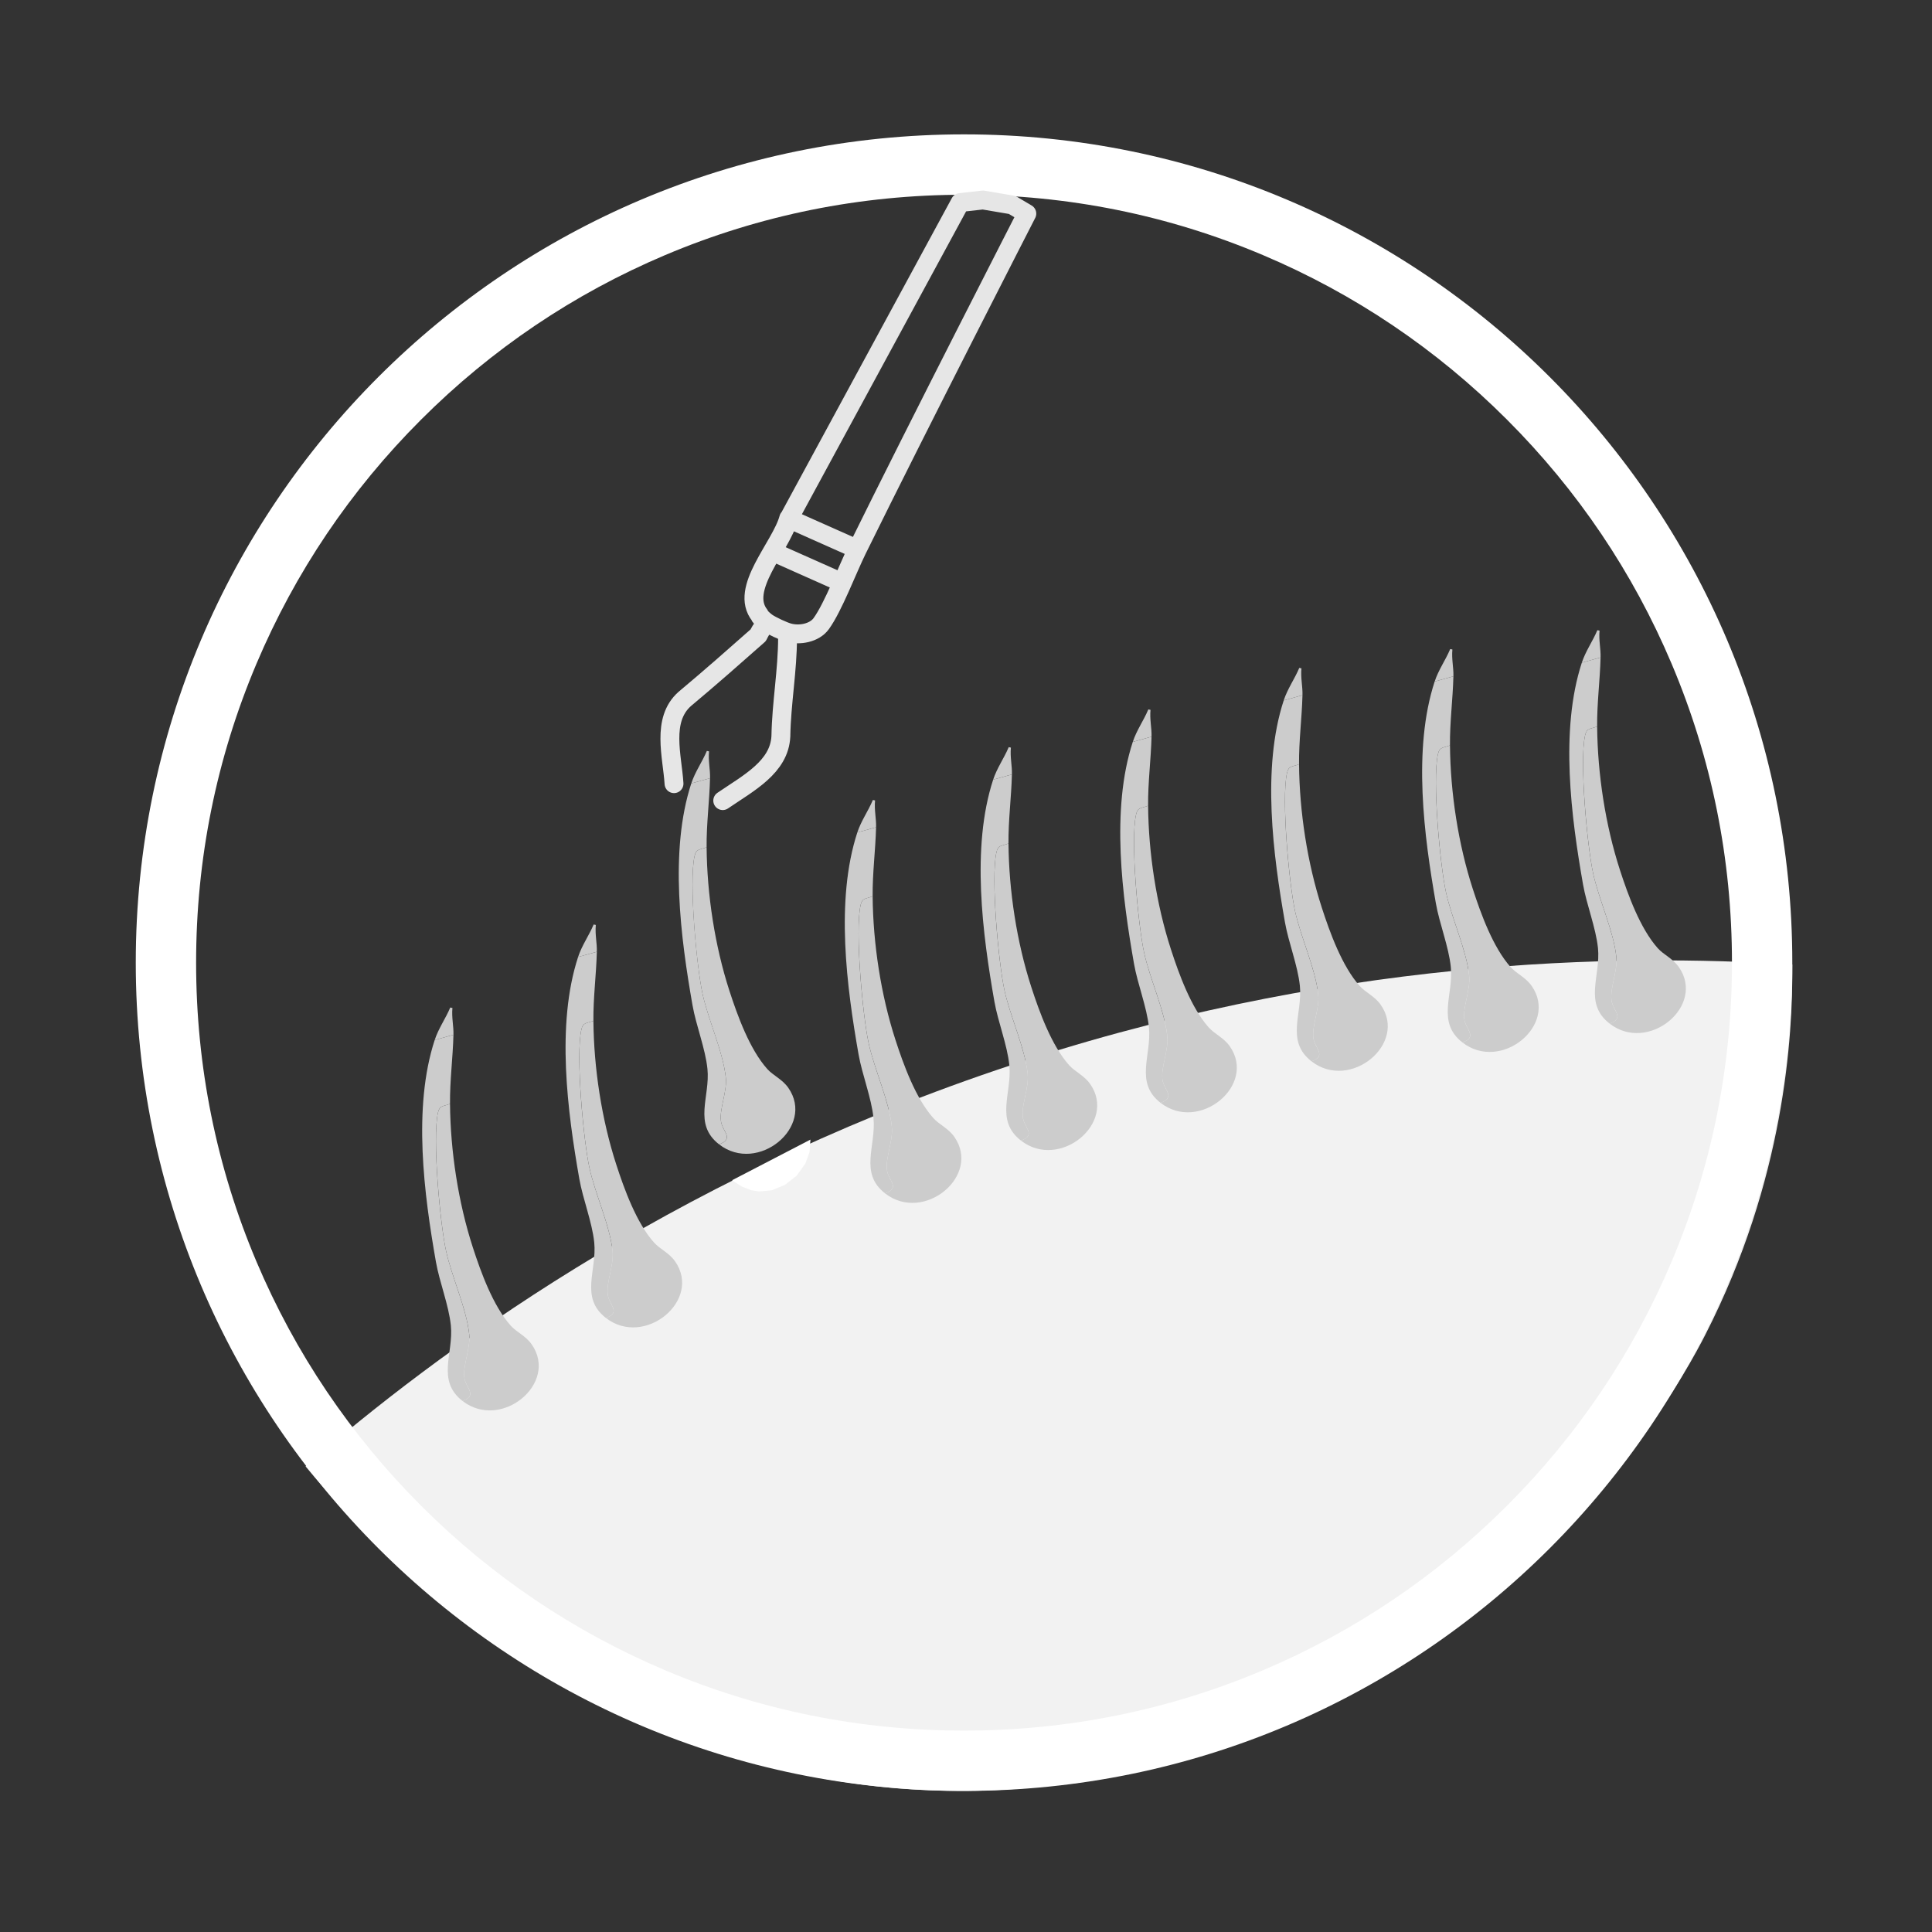
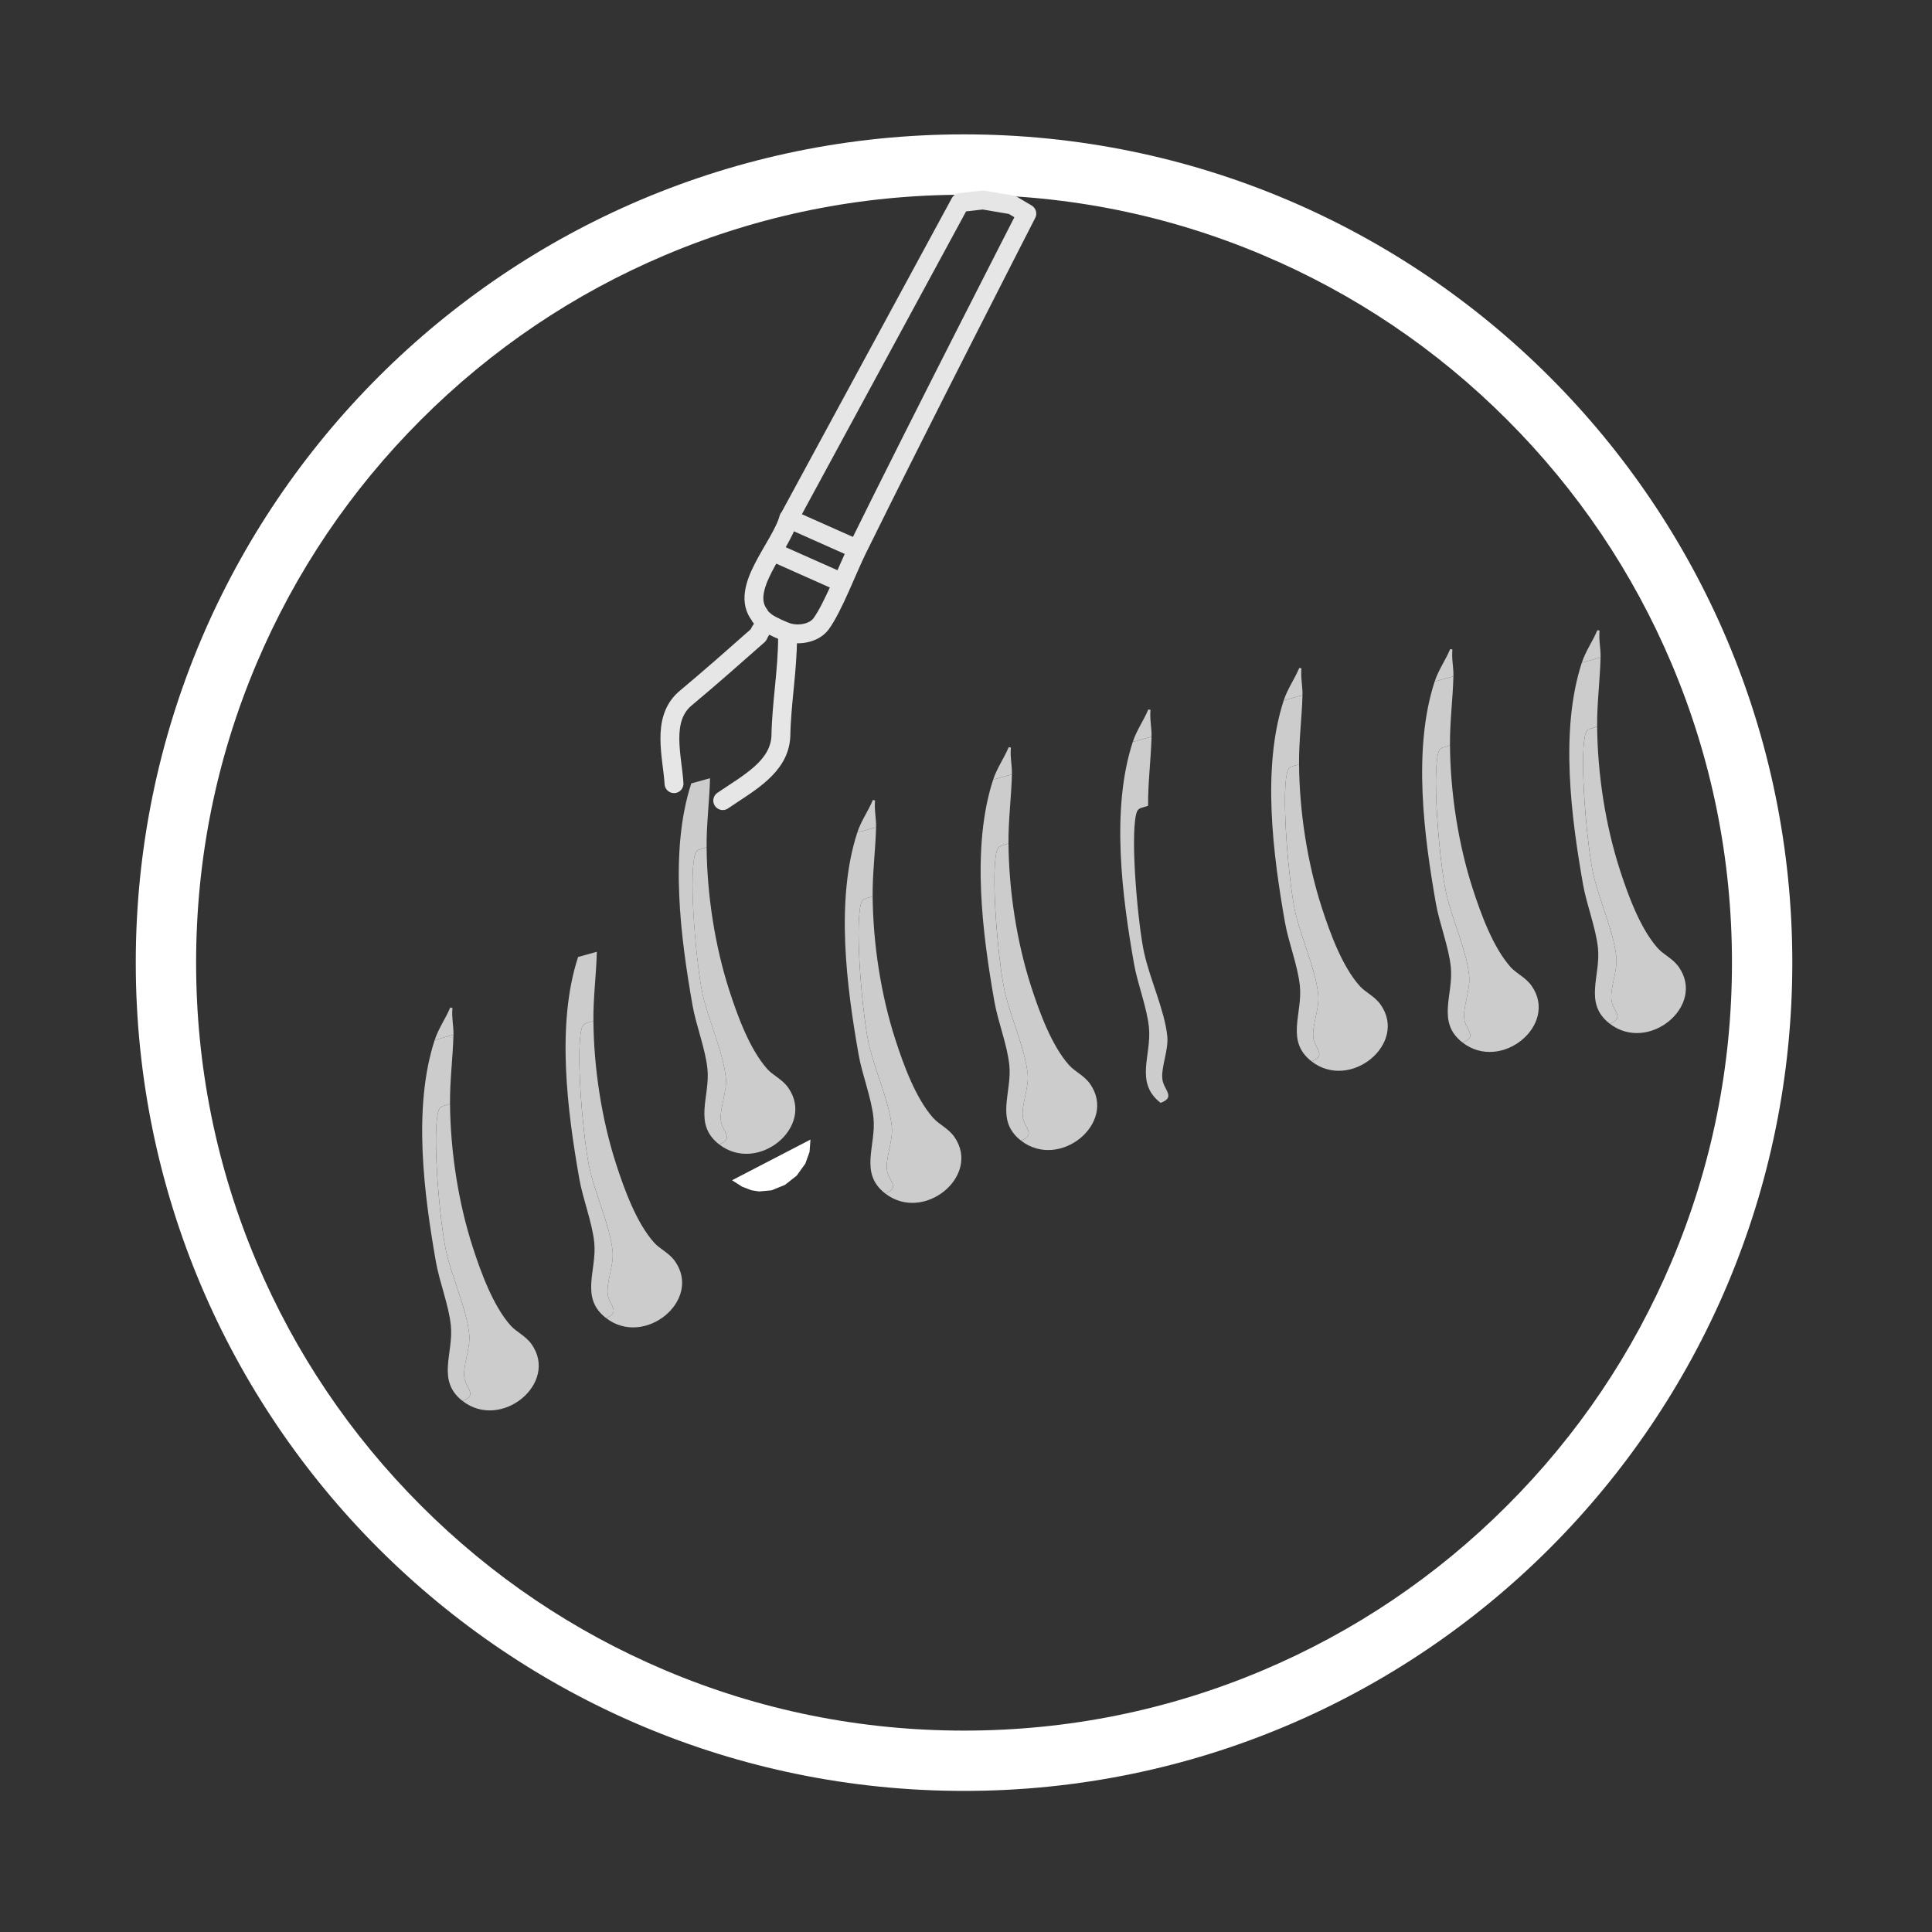
<svg xmlns="http://www.w3.org/2000/svg" id="katman_1" viewBox="0 0 512 512">
  <rect x="0" y="0" width="512" height="512" fill="#333333" stroke="none" />
  <defs>
    <style>      .st0 {        fill: #f9cc77;      }      .st0, .st1, .st2, .st3, .st4, .st5 {        stroke-miterlimit: 10;      }      .st0, .st2, .st3, .st5 {        stroke: #000;      }      .st6 {        fill: #fff;      }      .st1, .st4 {        stroke: #fff;      }      .st1, .st4, .st7 {        fill: none;        stroke-width: 5px;      }      .st2 {        fill: #62afbc;      }      .st8 {        fill: #f2f2f2;      }      .st9 {        display: none;      }      .st3 {        fill: #dce7ee;      }      .st10 {        fill: #ccc;      }      .st4 {        stroke-dasharray: 23.11 14.44;      }      .st5 {        fill: #f8a825;      }      .st7 {        stroke: #e6e6e6;        stroke-linecap: round;        stroke-linejoin: round;      }    </style>
  </defs>
-   <path class="st8" d="M80.98,388.61c34.48-29.91,95.51-75.3,183-105,88.44-30.03,165.28-30.9,211-28,.16,19.27-2.1,57.04-23,98-4.19,8.22-24.79,47.25-70,79-13.36,9.38-60.43,41.49-126,42-101.5.78-165.8-74.82-175-86Z" />
  <path class="st6" d="M255.48,51.61c27.48,0,54.13,5.38,79.21,15.99,24.23,10.25,46,24.92,64.69,43.62,18.69,18.69,33.37,40.46,43.62,64.69,10.61,25.08,15.99,51.73,15.99,79.21s-5.38,54.13-15.99,79.21c-10.25,24.23-24.92,46-43.62,64.69-18.69,18.69-40.46,33.37-64.69,43.62-25.08,10.61-51.73,15.99-79.21,15.99s-54.13-5.38-79.21-15.99c-24.23-10.25-46-24.92-64.69-43.62-18.69-18.69-33.37-40.46-43.62-64.69-10.61-25.08-15.99-51.73-15.99-79.21s5.38-54.13,15.99-79.21c10.25-24.23,24.92-46,43.62-64.69,18.69-18.69,40.46-33.37,64.69-43.62,25.08-10.61,51.73-15.99,79.21-15.99M255.48,35.61c-121.23,0-219.5,98.27-219.5,219.5s98.27,219.5,219.5,219.5,219.5-98.27,219.5-219.5S376.71,35.61,255.48,35.61h0Z" />
  <g class="st9">
    <g>
      <path class="st1" d="M107.98,395.61c2.85-2.53,5.92-5.11,9.19-7.71" />
      <path class="st4" d="M128.71,379.22c31.86-22.77,78.82-47.29,139.1-69.11,69.73-25.24,129.18-33.24,170.96-33.49" />
      <path class="st1" d="M445.99,276.66c4.2.07,8.2.21,11.99.43" />
    </g>
  </g>
  <g>
    <path class="st10" d="M119.26,292.53c.11,12.57,2.19,26.16,6.04,38.03,2.15,6.63,5.37,15.51,10.03,20.73,1.57,1.75,3.98,2.71,5.57,4.98,7.23,10.31-8.08,22.96-18.33,15,4.14-1.52.82-3.44.48-6.22-.4-3.33,1.68-7.78,1.29-11.51-.72-6.82-4.62-15.16-6.14-22.08s-3.69-29.76-2.13-36.61c.45-1.97,1.29-1.57,3.19-2.32Z" />
    <path class="st10" d="M120.17,274.23c-.16,6.11-.97,12.17-.91,18.3-1.9.75-2.75.35-3.19,2.32-1.55,6.85.56,29.48,2.13,36.61s5.42,15.26,6.14,22.08c.4,3.74-1.69,8.18-1.29,11.51.33,2.78,3.66,4.7-.48,6.22-6.97-5.42-2.33-12.61-3.09-20.02-.56-5.38-3.01-11.48-3.95-16.82-3.13-17.78-6.19-40.88-.33-58.82l4.97-1.38Z" />
    <path class="st10" d="M120.17,274.23l-4.97,1.38c1.02-3.11,2.88-5.65,4.12-8.61l.58.12c-.25,2.54.34,4.77.27,7.1Z" />
  </g>
  <g>
    <path class="st10" d="M157.26,270.53c.11,12.57,2.19,26.16,6.04,38.03,2.15,6.63,5.37,15.51,10.03,20.73,1.57,1.75,3.98,2.71,5.57,4.98,7.23,10.31-8.08,22.96-18.33,15,4.14-1.52.82-3.44.48-6.22-.4-3.33,1.68-7.78,1.29-11.51-.72-6.82-4.62-15.16-6.14-22.08s-3.69-29.76-2.13-36.61c.45-1.97,1.29-1.57,3.19-2.32Z" />
    <path class="st10" d="M158.17,252.23c-.16,6.11-.97,12.17-.91,18.3-1.9.75-2.75.35-3.19,2.32-1.55,6.85.56,29.48,2.13,36.61s5.42,15.26,6.14,22.08c.4,3.74-1.69,8.18-1.29,11.51.33,2.78,3.66,4.7-.48,6.22-6.97-5.42-2.33-12.61-3.09-20.02-.56-5.38-3.01-11.48-3.95-16.82-3.13-17.78-6.19-40.88-.33-58.82l4.97-1.38Z" />
-     <path class="st10" d="M158.17,252.23l-4.97,1.38c1.02-3.11,2.88-5.65,4.12-8.61l.58.12c-.25,2.54.34,4.77.27,7.1Z" />
  </g>
  <g>
    <path class="st10" d="M187.26,224.53c.11,12.57,2.19,26.16,6.04,38.03,2.15,6.63,5.37,15.51,10.03,20.73,1.57,1.75,3.98,2.71,5.57,4.98,7.23,10.31-8.08,22.96-18.33,15,4.14-1.52.82-3.44.48-6.22-.4-3.33,1.68-7.78,1.29-11.51-.72-6.82-4.62-15.16-6.14-22.08-1.58-7.13-3.69-29.76-2.13-36.61.45-1.97,1.29-1.57,3.19-2.32Z" />
    <path class="st10" d="M188.17,206.23c-.16,6.11-.97,12.17-.91,18.3-1.9.75-2.75.35-3.19,2.32-1.55,6.85.56,29.48,2.13,36.61,1.53,6.92,5.42,15.26,6.14,22.08.4,3.74-1.69,8.18-1.29,11.51.33,2.78,3.66,4.7-.48,6.22-6.97-5.42-2.33-12.61-3.09-20.02-.56-5.38-3.01-11.48-3.95-16.82-3.13-17.78-6.19-40.88-.33-58.82l4.97-1.38Z" />
-     <path class="st10" d="M188.17,206.23l-4.97,1.38c1.02-3.11,2.88-5.65,4.12-8.61l.58.12c-.25,2.54.34,4.77.27,7.1Z" />
  </g>
  <g>
    <path class="st10" d="M231.26,237.53c.11,12.57,2.19,26.16,6.04,38.03,2.15,6.63,5.37,15.51,10.03,20.73,1.57,1.75,3.98,2.71,5.57,4.98,7.23,10.31-8.08,22.96-18.33,15,4.14-1.52.82-3.44.48-6.22-.4-3.33,1.68-7.78,1.29-11.51-.72-6.82-4.62-15.16-6.14-22.08s-3.69-29.76-2.13-36.61c.45-1.97,1.29-1.57,3.19-2.32Z" />
    <path class="st10" d="M232.17,219.23c-.16,6.11-.97,12.17-.91,18.3-1.9.75-2.75.35-3.19,2.32-1.55,6.85.56,29.48,2.13,36.61s5.42,15.26,6.14,22.08c.4,3.74-1.69,8.18-1.29,11.51.33,2.78,3.66,4.7-.48,6.22-6.97-5.42-2.33-12.61-3.09-20.02-.56-5.38-3.01-11.48-3.95-16.82-3.13-17.78-6.19-40.88-.33-58.82l4.97-1.38Z" />
    <path class="st10" d="M232.17,219.23l-4.97,1.38c1.02-3.11,2.88-5.65,4.12-8.61l.58.12c-.25,2.54.34,4.77.27,7.1Z" />
  </g>
  <g>
    <path class="st10" d="M267.26,223.53c.11,12.57,2.19,26.16,6.04,38.03,2.15,6.63,5.37,15.51,10.03,20.73,1.57,1.75,3.98,2.71,5.57,4.98,7.23,10.31-8.08,22.96-18.33,15,4.14-1.52.82-3.44.48-6.22-.4-3.33,1.68-7.78,1.29-11.51-.72-6.82-4.62-15.16-6.14-22.08s-3.69-29.76-2.13-36.61c.45-1.97,1.29-1.57,3.19-2.32Z" />
    <path class="st10" d="M268.17,205.23c-.16,6.11-.97,12.17-.91,18.3-1.9.75-2.75.35-3.19,2.32-1.55,6.85.56,29.48,2.13,36.61s5.42,15.26,6.14,22.08c.4,3.74-1.69,8.18-1.29,11.51.33,2.78,3.66,4.7-.48,6.22-6.97-5.42-2.33-12.61-3.09-20.02-.56-5.38-3.01-11.48-3.95-16.82-3.13-17.78-6.19-40.88-.33-58.82l4.97-1.38Z" />
    <path class="st10" d="M268.17,205.23l-4.97,1.38c1.02-3.11,2.88-5.65,4.12-8.61l.58.12c-.25,2.54.34,4.77.27,7.1Z" />
  </g>
  <g>
-     <path class="st10" d="M304.26,213.53c.11,12.57,2.19,26.16,6.04,38.03,2.15,6.63,5.37,15.51,10.03,20.73,1.57,1.75,3.98,2.71,5.57,4.98,7.23,10.31-8.08,22.96-18.33,15,4.14-1.52.82-3.44.48-6.22-.4-3.33,1.68-7.78,1.29-11.51-.72-6.82-4.62-15.16-6.14-22.08s-3.69-29.76-2.13-36.61c.45-1.97,1.29-1.57,3.19-2.32Z" />
    <path class="st10" d="M305.17,195.23c-.16,6.11-.97,12.17-.91,18.3-1.9.75-2.75.35-3.19,2.32-1.55,6.85.56,29.48,2.13,36.61s5.42,15.26,6.14,22.08c.4,3.74-1.69,8.18-1.29,11.51.33,2.78,3.66,4.7-.48,6.22-6.97-5.42-2.33-12.61-3.09-20.02-.56-5.38-3.01-11.48-3.95-16.82-3.13-17.78-6.19-40.88-.33-58.82l4.97-1.38Z" />
    <path class="st10" d="M305.17,195.23l-4.97,1.38c1.02-3.11,2.88-5.65,4.12-8.61l.58.12c-.25,2.54.34,4.77.27,7.1Z" />
  </g>
  <g>
    <path class="st10" d="M344.26,202.53c.11,12.57,2.19,26.16,6.04,38.03,2.15,6.63,5.37,15.51,10.03,20.73,1.57,1.75,3.98,2.71,5.57,4.98,7.23,10.31-8.08,22.96-18.33,15,4.14-1.52.82-3.44.48-6.22-.4-3.33,1.68-7.78,1.29-11.51-.72-6.82-4.62-15.16-6.14-22.08s-3.69-29.76-2.13-36.61c.45-1.97,1.29-1.57,3.19-2.32Z" />
    <path class="st10" d="M345.17,184.23c-.16,6.11-.97,12.17-.91,18.3-1.9.75-2.75.35-3.19,2.32-1.55,6.85.56,29.48,2.13,36.61s5.42,15.26,6.14,22.08c.4,3.74-1.69,8.18-1.29,11.51.33,2.78,3.66,4.7-.48,6.22-6.97-5.42-2.33-12.61-3.09-20.02-.56-5.38-3.01-11.48-3.95-16.82-3.13-17.78-6.19-40.88-.33-58.82l4.97-1.38Z" />
    <path class="st10" d="M345.17,184.23l-4.97,1.38c1.02-3.11,2.88-5.65,4.12-8.61l.58.12c-.25,2.54.34,4.77.27,7.1Z" />
  </g>
  <g>
    <path class="st10" d="M384.26,197.53c.11,12.57,2.19,26.16,6.04,38.03,2.15,6.63,5.37,15.51,10.03,20.73,1.57,1.75,3.98,2.71,5.57,4.98,7.23,10.31-8.08,22.96-18.33,15,4.14-1.52.82-3.44.48-6.22-.4-3.33,1.68-7.78,1.29-11.51-.72-6.82-4.62-15.16-6.14-22.08s-3.69-29.76-2.13-36.61c.45-1.97,1.29-1.57,3.19-2.32Z" />
    <path class="st10" d="M385.17,179.23c-.16,6.11-.97,12.17-.91,18.3-1.9.75-2.75.35-3.19,2.32-1.55,6.85.56,29.48,2.13,36.61s5.42,15.26,6.14,22.08c.4,3.74-1.69,8.18-1.29,11.51.33,2.78,3.66,4.7-.48,6.22-6.97-5.42-2.33-12.61-3.09-20.02-.56-5.38-3.01-11.48-3.95-16.82-3.13-17.78-6.19-40.88-.33-58.82l4.97-1.38Z" />
    <path class="st10" d="M385.17,179.23l-4.97,1.38c1.02-3.11,2.88-5.65,4.12-8.61l.58.12c-.25,2.54.34,4.77.27,7.1Z" />
  </g>
  <g>
    <path class="st10" d="M423.26,192.53c.11,12.57,2.19,26.16,6.04,38.03,2.15,6.63,5.37,15.51,10.03,20.73,1.57,1.75,3.98,2.71,5.57,4.98,7.23,10.31-8.08,22.96-18.33,15,4.14-1.52.82-3.44.48-6.22-.4-3.33,1.68-7.78,1.29-11.51-.72-6.82-4.62-15.16-6.14-22.08s-3.69-29.76-2.13-36.61c.45-1.97,1.29-1.57,3.19-2.32Z" />
    <path class="st10" d="M424.17,174.23c-.16,6.11-.97,12.17-.91,18.3-1.9.75-2.75.35-3.19,2.32-1.55,6.85.56,29.48,2.13,36.61s5.42,15.26,6.14,22.08c.4,3.74-1.69,8.18-1.29,11.51.33,2.78,3.66,4.7-.48,6.22-6.97-5.42-2.33-12.61-3.09-20.02-.56-5.38-3.01-11.48-3.95-16.82-3.13-17.78-6.19-40.88-.33-58.82l4.97-1.38Z" />
    <path class="st10" d="M424.17,174.23l-4.97,1.38c1.02-3.11,2.88-5.65,4.12-8.61l.58.12c-.25,2.54.34,4.77.27,7.1Z" />
  </g>
  <g id="_Üretken_Nesne" data-name="Üretken_Nesne">
    <g class="st9">
      <g>
        <path class="st2" d="M349.29-2.03c.7,5.49-5.01,17.91-7.6,22.92-13.59,26.35-30.67,53.74-45.74,79.49l-1.06-.57c-2.36-1.36-4.72-2.71-7.08-4.07l-.44-2.41,47-81.69c4.07-5.21,8.27-11.67,14.92-13.68Z" />
        <path class="st3" d="M280.22,117.02l-.31.95-4.55,25.85c-6.96,4.81-13.57,10.32-21.21,13.98l-.5-.29c-.46-8.44.58-16.9,1.47-25.3l20.13-16.92.75-.79c.92.76,3.13,2.09,4.23,2.51Z" />
-         <path class="st3" d="M349.29-2.03c-6.64,2.01-10.85,8.46-14.92,13.68l-47,81.69.44,2.41c-.07-.04-.15-.08-.22-.13-1.4-.81-2.8-1.61-4.2-2.42l-.98-.71c17.77-26.7,31.29-60.29,49.91-86.03,2.12-2.93,11.28-14.06,15.37-11.71,1.13.65,1.45,2.03,1.6,3.22Z" />
        <path class="st5" d="M287.81,95.74c2.36,1.37,4.72,2.71,7.08,4.07l1.06.57c-2.48,4.23-6.01,11.87-8.83,15.27-1.6,1.92-4.72,2.21-6.91,1.37-1.1-.42-3.31-1.75-4.23-2.51-.31-.25-.55-.53-.82-.82,2.64-.14,1.24-1.5,1.47-2.07.34-.84,4.5-8.19,4.89-8.49.09-.07,1.91-.3,2.15-.72.07.04.15.08.22.13-.07-.04-.15-.08-.22-.13.24-.42-.48-2.11-.46-2.22.18-1.28,2.72-4.71,4.37-4.58.07.04.15.08.22.13Z" />
        <path class="st0" d="M287.81,95.74c-.07-.04-.15-.08-.22-.13-1.65-.13-4.19,3.29-4.37,4.58-.02.11.7,1.8.46,2.22.07.04.15.08.22.13-.07-.04-.15-.08-.22-.13-.24.42-2.06.65-2.15.72-.39.3-4.54,7.66-4.89,8.49-.23.57,1.17,1.93-1.47,2.07-.18-.19-.34-.42-.49-.63-.04-.06-.02-.17-.07-.24-3.9-6.06,5.66-14.32,7.79-20.33l.98.71c1.4.81,2.8,1.61,4.2,2.42.07.04.15.08.22.13Z" />
      </g>
    </g>
  </g>
  <g>
    <path class="st7" d="M210.41,138.07c1.88.84,3.77,1.67,5.65,2.52.1.04.2.09.3.13,3.17,1.42,6.35,2.82,9.52,4.24" />
    <path class="st7" d="M209.26,137.03c15.06-27.78,30.13-55.57,45.19-83.35l6.04-.68,7.74,1.31,3.89,2.3s-28.62,55.83-44.94,89c-2.68,5.45-6.33,15.19-9.54,19.65-1.82,2.52-5.77,3.21-8.66,2.4-1.45-.4-4.42-1.8-5.68-2.64-.42-.28-.76-.6-1.13-.92-.25-.22-.48-.48-.69-.72-.06-.07-.05-.21-.11-.29-5.66-7.02,5.61-18.16,7.65-25.75" />
    <path class="st7" d="M206.16,146.83l5.65,2.52c.1.04.2.09.3.13l9.52,4.24" />
    <path class="st7" d="M202.43,166.07c-.7.65-1.09,1.46-1.49,2.27-6.28,5.55-12.57,11.11-19.47,16.88-6.28,5.55-3.29,15.24-2.85,22.46" />
    <path class="st7" d="M208.71,168.86c0,8.84-1.62,17.46-1.77,26.24-.38,8.19-8.58,12.4-15.41,17.07" />
  </g>
  <g id="katman_3">
    <polygon class="st6" points="194 312.78 196.64 314.47 199.09 315.42 201.15 315.75 204.46 315.45 208.02 314.01 211.13 311.56 213.42 308.38 214.54 305.27 214.78 302 194 312.78" />
  </g>
</svg>